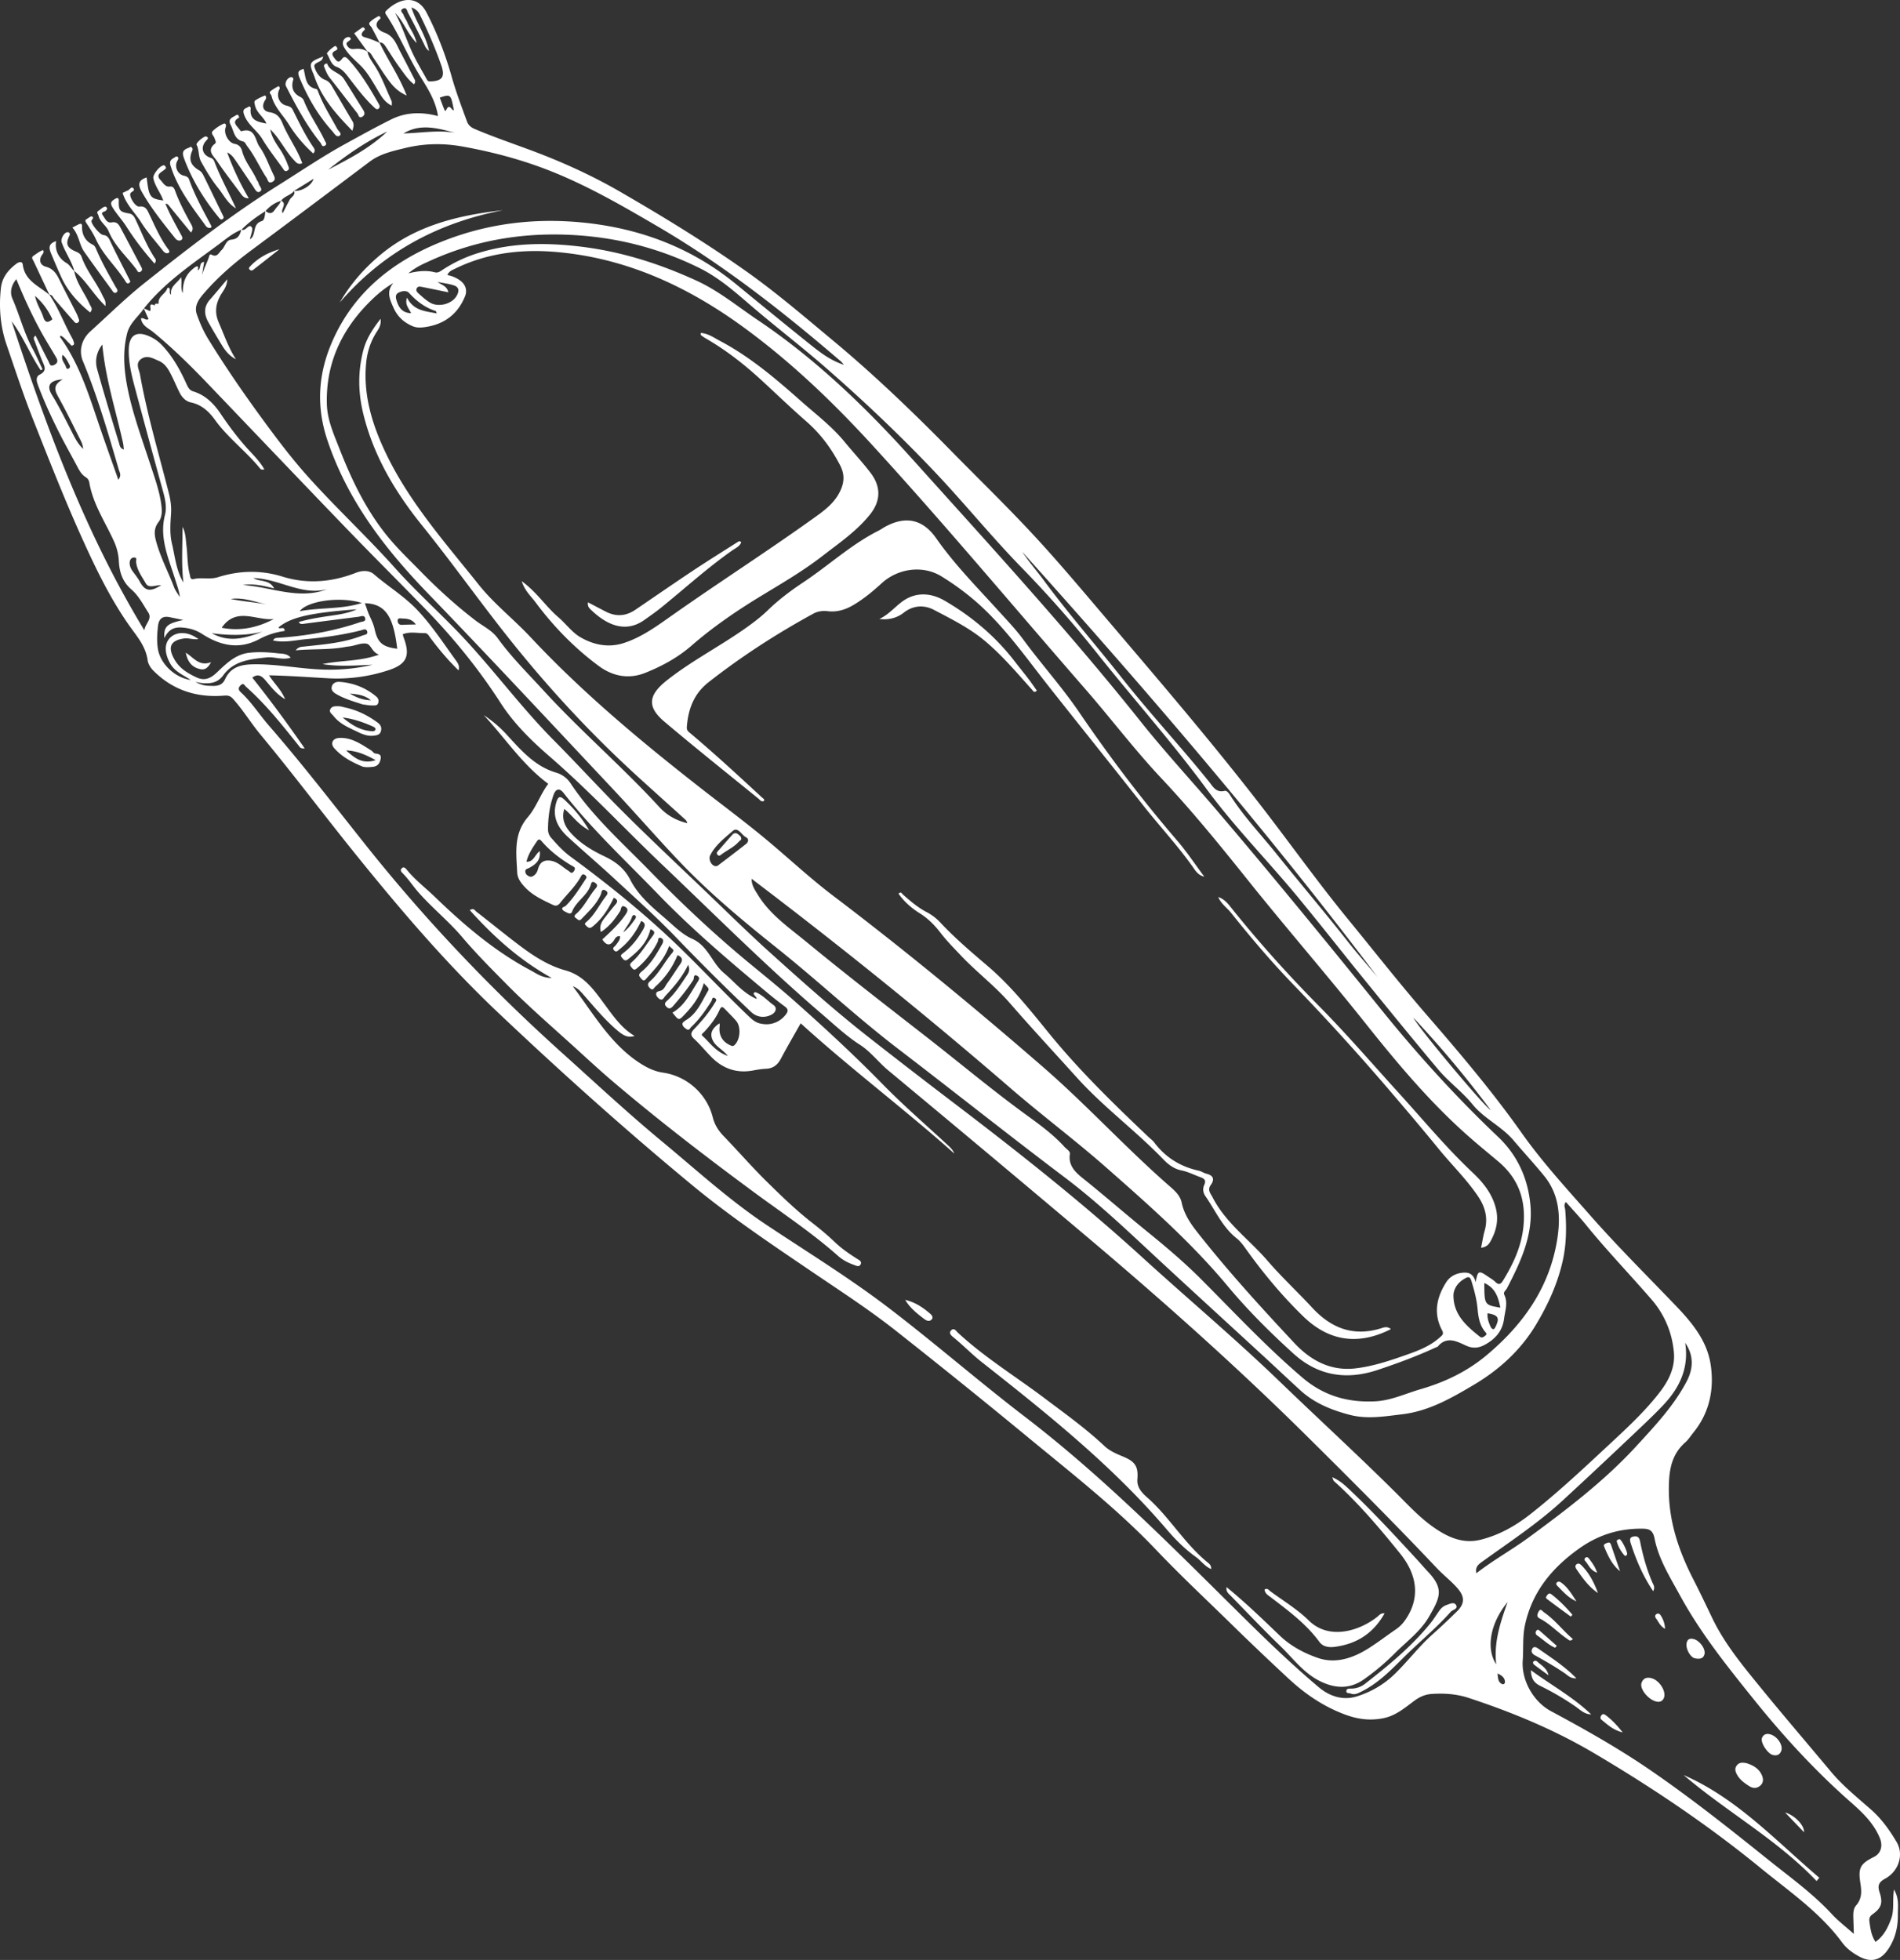
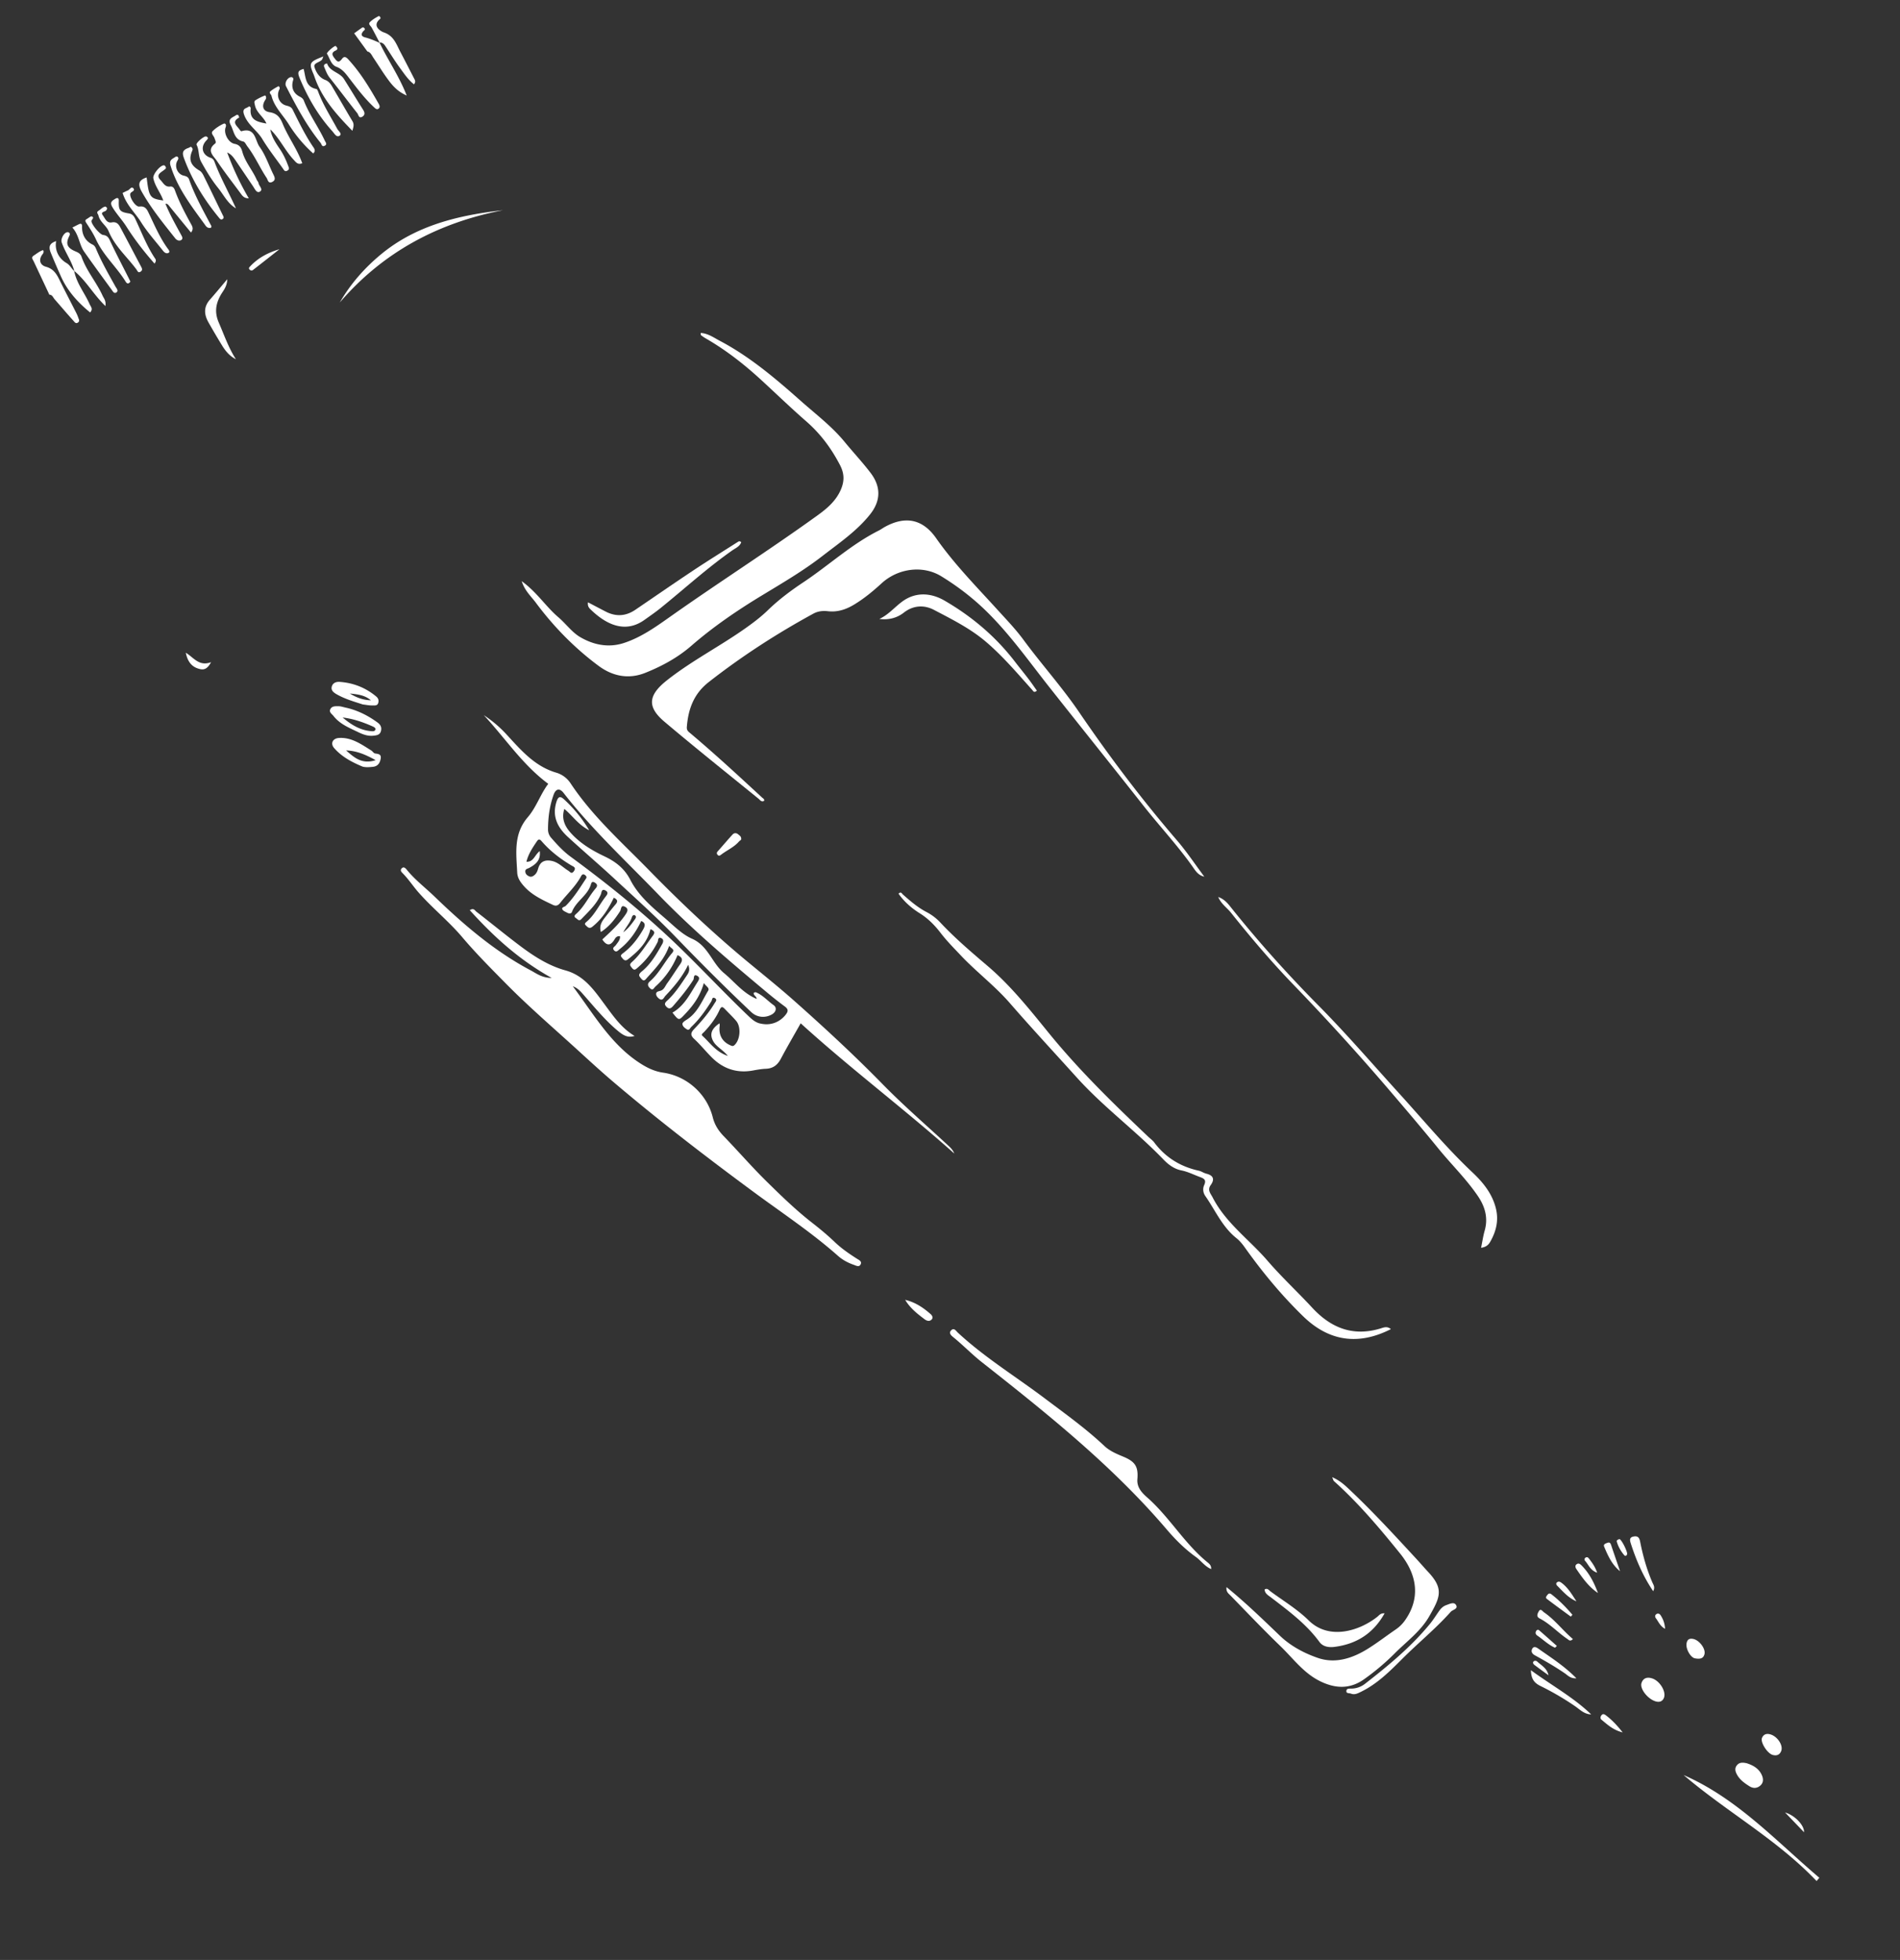
<svg xmlns="http://www.w3.org/2000/svg" width="285" height="294" fill="none">
  <rect width="100%" height="100%" fill="#333333" stroke="none" />
-   <path fill="#fff" d="M283.68 287.805c-.497 1.355-1.116 2.612-2.355 3.483-.641-.972-.779-2.034-.914-3.091-.053-.415.039-.738.457-1.037 1.326-.947 1.599-1.694 1.069-3.297-.337-1.019-.128-1.534.825-2.052 2.056-1.116 2.842-3.608 1.737-5.49-1.065-1.811-2.294-3.516-3.897-4.924-2.063-1.813-4.208-3.541-5.981-5.663-3.541-4.239-7.141-8.43-10.628-12.713-2.629-3.227-5.297-6.448-7.122-10.235-.948-1.966-1.877-3.938-2.874-5.882-2.161-4.214-3.67-8.623-3.673-13.451-.002-2.673.291-5.177 2.459-7.087.488-.429.846-1.007 1.259-1.521 2.4-2.978 3.097-6.46 2.562-10.111-.521-3.558-2.759-6.286-5.171-8.805-4.329-4.521-8.775-8.925-12.915-13.63-3.535-4.018-7.169-7.97-10.253-12.332-4.387-6.205-9.284-11.986-14.245-17.711-4.077-4.705-7.913-9.602-11.853-14.413-4.333-5.291-8.315-10.865-12.487-16.289-7.792-10.133-16.12-19.812-24.395-29.543-3.389-3.986-6.759-7.99-10.316-11.82-3.978-4.282-8.179-8.358-12.277-12.53-5.689-5.79-11.53-11.412-17.777-16.607-4.242-3.527-8.425-7.128-12.931-10.32-6.11-4.328-12.494-8.23-18.974-11.976-4.392-2.54-9.014-4.61-13.755-6.357-2.695-.993-5.408-1.93-8.052-3.055-.54-.23-.943-.537-1.167-1.154-.807-2.216-1.64-4.4-2.287-6.694-.926-3.286-2.178-6.546-3.774-9.622-1.391-2.68-4.006-2.195-5.928-.38-.244.23-.36.36-.14.692 1.914 2.887 3.204 6.12 5.01 9.074 1.158 1.894 2.43 3.777 2.778 6.151-2.45-.66-4.814-.601-7.041.512-2.356 1.177-4.664 2.452-6.971 3.722-3.36 1.85-6.53 4.006-9.775 6.041-7.111 4.46-13.722 9.584-20.267 14.795-2.826 2.25-5.409 4.806-8.094 7.232-1.294 1.17-1.77 2.879-1.108 4.474 2.189 5.28 3.776 10.756 5.372 16.229.125.429.465.88-.064 1.547-.86-2.439-1.678-4.728-2.475-7.025-1.72-4.956-3.138-10.041-6.266-14.385-.022-.03.034-.117.064-.209.61.246.913.815 1.375 1.197.138.114.203.389.47.262.335-.16.155-.43.1-.64-.064-.234-.194-.452-.313-.668-1.133-2.062-1.935-4.299-3.278-6.252a1.41 1.41 0 0 0-.021-.045h-.009l.01.014-.01-.015.031.05c-1.531-1.335-3.7-2.084-4.005-4.54-.072-.582-.605-.418-.968-.142-1.22.926-2.14 2.045-2.315 3.64-.32 2.904-.096 5.76.857 8.53 1.286 3.734 2.51 7.497 3.96 11.17 2.421 6.129 4.828 12.268 7.555 18.27 1.96 4.314 4.032 8.567 6.756 12.482 1.154 1.658 2.588 3.206 2.88 5.37.073.534.415 1.114.8 1.508 2.919 2.98 6.531 4.138 10.634 3.812.603-.048.947.009 1.366.474 1.526 1.69 2.698 3.646 4.146 5.39 4.848 5.838 9.397 11.911 14.16 17.817 6.713 8.323 13.627 16.445 21.398 23.805 9.425 8.926 19.078 17.586 29.088 25.868 5.826 4.822 12.072 9.001 18.296 13.223 4.123 2.796 8.305 5.509 12.216 8.588a1165.95 1165.95 0 0 1 20.29 16.366c6.484 5.345 13.108 10.529 18.923 16.649 3.574 3.762 7.374 7.308 11.082 10.938a445.777 445.777 0 0 0 8.768 8.355c2.464 2.284 5.168 4.131 8.366 5.337 1.986.749 3.867.987 5.903.56 1.813-.381 3.167-1.56 4.58-2.606.803-.593 1.631-.952 2.597-1.015 1.866-.122 3.709-.006 5.503.583 6.558 2.151 12.922 4.8 18.855 8.304 8.715 5.149 17.116 10.793 24.962 17.213 4.284 3.503 8.904 6.644 12.25 11.189.652.886 1.565 1.568 2.566 2.101 1.735.925 3.153.604 4.276-1.016 1.097-1.579 1.534-3.361 1.512-5.251-.013-1.171.232-2.4-.582-3.791-.253 1.653.063 3.058-.42 4.375Zm-60.077-121.281c-.893-.468-10.853-12.349-11.605-13.877a158.545 158.545 0 0 1 11.605 13.877Zm-16.993-19.988c-1.465-1.742-2.979-3.444-4.385-5.232-3.485-4.432-7.142-8.725-10.668-13.122-2.364-2.95-5.001-5.693-7.037-8.903-.205-.324-.5-.727-.838-.645-1.295.317-1.781-.699-2.358-1.415-4.255-5.282-8.885-10.256-13.08-15.576-3.843-4.873-7.941-9.54-11.632-14.534-1.075-1.454-2.268-2.82-3.275-4.338 18.508 20.623 36.576 41.615 53.273 63.765Zm-66.278-75.624c4.404 4.66 8.441 9.646 12.914 14.235a169.524 169.524 0 0 1 11.311 12.837c5.427 6.827 11.249 13.334 16.422 20.365 4.204 5.714 9.199 10.768 13.706 16.228 3.408 4.127 6.702 8.347 10.078 12.5 3.629 4.467 7.259 8.934 10.961 13.34 1.578 1.879 3.605 3.335 5.165 5.256 1.731 2.133 4.345 3.266 6.139 5.384 1.512 1.786 3.107 3.509 4.589 5.323 2.284 2.797 2.501 6.112 1.978 9.456-1.133 7.253-5.092 12.838-10.628 17.469-2.935 2.454-6.269 4.032-9.912 5.089-2.239.649-4.352 1.682-6.752 1.807-4.107.215-7.727-.821-10.905-3.525-5.428-4.619-10.272-9.828-15.297-14.856-2.552-2.554-5.315-4.882-8.118-7.156-3.118-2.529-6.139-5.174-9.271-7.689-1.145-.919-2.517-1.956-2.229-3.863.066-.438-.49-.721-.788-1.05-1.632-1.803-3.575-3.242-5.53-4.659-5.258-3.811-10.228-7.991-15.348-11.978-6-4.672-12.018-9.327-17.886-14.161-2.581-2.126-5.423-4.055-7.228-7.004-.44-.718-.966-1.421-.963-2.44 13.337 10.114 26.256 20.53 38.816 31.392 4.726 4.088 9.739 7.83 14.43 11.963 6.348 5.594 12.69 11.174 18.135 17.711 3.026 3.632 6.396 6.988 9.905 10.168 3.668 3.324 7.921 4.008 12.612 2.445 2.958-.985 5.874-2.056 8.702-3.366.111-.052.261-.069.333-.154 1.362-1.614 2.876-.752 4.243-.128 1.045.478 1.943.344 2.815-.135 1.534-.842 2.641-2.025 2.878-3.895.153-1.207.613-2.379.037-3.597-.193-.407.235-.663.399-.978 2.034-3.921 3.931-7.927 3.516-12.481-.359-3.947-1.903-7.437-4.858-10.241-6.219-5.9-11.977-12.229-17.364-18.895-8.133-10.063-16.315-20.085-24.706-29.936-3.84-4.508-7.871-8.863-11.559-13.492-10.819-13.576-22.554-26.353-34.144-39.25-6.993-7.782-14.513-15.056-23.273-20.946-3.023-2.033-5.843-4.374-9.178-5.904-5.557-2.547-11.31-4.38-17.426-5.112-5.202-.621-10.306-.59-15.344.974a20.948 20.948 0 0 0-5.238 2.455c-.383.25-.746.562-1.239.432-1.215-.321-2.424-.22-3.974.15 1.174-.974 2.246-1.424 3.28-1.893 7.372-3.346 15.107-4.435 23.147-3.728 6.064.535 11.81 2.14 17.255 4.838 2.744 1.36 5.052 3.34 7.346 5.322 3.763 3.252 7.727 6.266 11.472 9.53 5.763 5.023 11.312 10.276 16.574 15.843Zm-35.229 47.302c-8.988-7.027-17.742-14.323-25.552-22.67-2.5-2.67-5.44-4.96-7.694-7.785-5.003-6.268-10.382-12.32-13.908-19.63-2.088-4.33-3.518-8.88-3.014-13.784.163-1.58.654-3.125 1.535-4.503.35-.548.739-1.098.62-2.021-1.181 1.513-2.133 2.979-2.586 4.701-.839 3.197-.796 6.363.004 9.613 1.556 6.32 4.802 11.715 8.811 16.69 4.399 5.46 8.459 11.174 12.81 16.667 5.91 7.462 12.347 14.431 19.374 20.853 2.415 2.207 4.855 4.386 7.279 6.583.144.131.253.302.314.547-1.631-.385-3.06-1.176-4.177-2.394-5.562-6.067-11.832-11.434-17.384-17.5-2.344-2.561-4.832-5.016-6.877-7.846-.87-1.202-2.215-1.803-3.349-2.675-2.967-2.28-5.73-4.8-8.338-7.476-1.433-1.47-2.918-2.886-4.268-4.448-3.56-4.122-5.869-8.925-7.825-13.93-.836-2.136-1.79-4.248-1.85-6.605-.155-5.975 2.116-10.956 6.254-15.158 1.098-1.114 2.277-2.142 3.726-2.994-1.098 1.282-.546 2.44.007 3.687.59 1.332 1.51 2.185 2.816 2.767.621.276 1.22.253 1.809.177 2.92-.377 5.019-1.91 6.122-4.656.372-.926.04-1.797-.788-2.383a4.746 4.746 0 0 0-1.872-.782c.236-.584.763-.76 1.204-.975 4.626-2.263 9.593-2.901 14.626-2.525 10.658.798 20.013 5.078 28.548 11.294 7.086 5.162 13.383 11.186 19.301 17.646 10.945 11.947 21.318 24.39 31.959 36.599 3.873 4.443 7.438 9.168 11.468 13.45 4.587 4.875 8.793 10.047 12.957 15.254 5.767 7.212 11.83 14.176 17.579 21.4 4.72 5.93 9.578 11.751 15.264 16.809 1.533 1.364 3.122 2.663 4.695 3.98 3.045 2.548 4.202 5.748 3.818 9.719-.296 3.054-1.519 5.647-3.064 8.174-.284.464-.592.761-1.131.227-.344-.341-.789-.583-1.193-.863-1.316-.911-1.471-.853-1.779.886-.366-1.438-1.257-1.553-2.271-1.381-.895.152-1.664.627-2.134 1.359-1.457 2.27-1.976 4.695-.653 7.206.314.596.071.739-.287 1.064-1.567 1.428-3.51 2.107-5.45 2.786-2.363.827-4.746 1.601-7.247 1.892-3.775.439-6.761-1.234-9.195-3.838-5.021-5.373-9.978-10.81-14.526-16.599-1.044-1.328-1.985-2.719-2.343-4.439-.239-1.148-1.173-1.896-1.992-2.615-6.497-5.698-12.334-12.102-18.855-17.762-10.213-8.864-20.648-17.467-31.429-25.64-3.38-2.563-6.476-5.454-9.72-8.173-3.295-2.763-6.758-5.329-10.149-7.98Zm6.792 8.39c-1.405 1.11-2.834 2.188-4.262 3.268-.086.064-.237.042-.325.055-.633-.099-1.068-1.046-.781-1.617.774-1.547 2.149-2.585 3.39-3.668.767-.668 1.309.606 1.977.948.482.246.367.724.001 1.014ZM65.659 42.295c.824.17 1.675.257 2.463.53.89.307.687 1.047.33 1.625-.735 1.185-2.703 1.667-3.924.954-.629-.366-1.18-.875-1.729-1.362-.195-.174-.442-.429-.305-.75.173-.407.54-.305.855-.242 1.264.25 2.524.514 3.906.798-.238-1.022-1.075-1.1-1.596-1.553Zm-.295 4.36c.048.016.062.14.152.36-1.755-.343-3.491-.417-4.459-2.363-.384 1.06.293 1.602.604 2.323-1.236-.027-1.796-.755-2.122-1.73-.154-.46-.328-1.033.213-1.327.506-.274 1.23-.4 1.625.038 1.12 1.237 2.39 2.191 3.987 2.7Zm157.282 145.8c1.683.757 2.089 2.15 2.41 3.696-2.396-.405-2.396-.405-2.41-3.696Zm1.705 6.529c-.095.199-.208.422-.401.389-.152-.026-.32-.243-.39-.413-.248-.599-.497-1.205-.425-1.966 1.594.257 1.837.686 1.216 1.99Zm-1.518 1.334c-.233.183-.517.459-.852.191-2.015-1.609-3.945-3.279-3.966-6.169-.001-.163.024-.327.031-.407.259-1.123.966-1.785 1.865-2.25.495-.256.669.022.818.521.397 1.328.765 2.652.897 4.04.117 1.222.275 2.447 1.083 3.463.139.177.414.384.124.611ZM68.084 16.546c-.378.023-.648-1.11-1.143-.08-.188.393-.294-.047-.339-.154-.22-.525-.408-1.063-.635-1.67 1.648-.536 1.648-.536 2.117 1.904ZM64.52 12.21c-.408.011-.475-.267-.595-.478-.685-1.214-1.396-2.418-1.996-3.675-.958-2.005-1.585-4.154-2.68-6.121 1.284 1.241 1.781 3.013 3.248 4.528-.308-1.372-1.033-2.171-1.41-3.125-.15-.378-.428-.71-.553-1.093-.095-.294-.654-.637-.119-.93.593-.324.653.36.806.641.84 1.548 1.635 3.12 2.408 4.704.144.296.235.605.73.995-.509-2.454-1.946-4.288-2.639-6.536.67.242 1.013.596 1.265 1.11 1.211 2.469 2.308 4.986 3.21 7.58.606 1.741.12 2.352-1.675 2.4Zm3.711 7.691c-2.576-.408-5.129.047-7.703.117 2.535-1.55 5.12-.768 7.703-.117Zm-10.159-.166c-2.58 2.478-5.717 4.095-8.844 5.722 2.759-2.206 5.65-4.202 8.844-5.723ZM47.04 26.823c-.281.997-1.833 1.928-2.917 1.804l2.917-1.804Zm-2.936 1.818c.248.656-.405.88-.639 1.308-.365.668-.706 1.35-1.061 2.034-.396-.594.736-1.372-.226-1.877.48-.7 1.424-.794 1.926-1.465Zm-1.974 1.49c-.167.544-.619.896-.918 1.35-.406.62-.868.598-1.376.171.626-.716 1.375-1.247 2.294-1.52Zm-4.638 5.736c.108-.609.518-1.429.269-1.78-.45-.63-.882.67-1.524.353 1.056-1.088 2.284-1.955 3.56-2.758-.06.566-.078 1.348-.547 1.489-1.483.444-.743 2.111-1.75 2.71.026.038-.013.008-.008-.014Zm-4.647.762c1.059-.787 2.084-1.669 3.345-2.16-.205.792-.49 1.401-1.524 1.486-.786.064-.904 1.06-1.426 1.553-.44.415-.652 1.16-1.525.69-.293-.158-.332.244-.41.46-.313.876-.753 1.708-1.003 2.629l.32-2.009c-.855.121-.382.936-.94 1.284-.08-.04.355-1.097-.618-.334-1.343 1.052-1.644 2.245-1.652 3.752-.368-.721-.1-1.485-.243-2.387-.657.943-1.693 1.363-1.496 2.63-.45-.365.038-.794-.368-1.07-.036.014-.2.033-.217.093-.241.853-1.373 1.175-1.304 2.23.016.241-.598-.155-.562.345-1.176-.547-.399.597-.743.838l-.883-.4c3.131-3.928 7.28-6.681 11.25-9.63ZM17.856 66.46c-1.126-3.674-2.239-7.353-3.276-11.053-.369-1.314-.107-2.597.768-3.724.466 5.085 2.013 9.86 3.101 14.73.067.299.08.61.13 1.015-.604-.17-.63-.663-.723-.968ZM9.384 53.23c.543.418.757.992 1.05 1.509.104.183.08.415-.115.537-.25.155-.379-.054-.432-.243-.165-.581-.787-1.043-.503-1.803Zm.024 3.68c-1.575.9-1.169 1.723-.611 2.722 1.178 2.111 2.226 4.295 3.314 6.456.192.38.322.792.364 1.239-.897-.816-1.36-1.892-1.883-2.91-.901-1.753-1.777-3.515-2.811-5.198-.823-1.339-.37-2.172 1.627-2.31Zm-1.551-9.015c-.637.528-1.078.585-1.365-.338-.302-.97-.945-1.812-1.24-3.173 1.283 1.124 2.02 2.262 2.605 3.51ZM21.66 94.559C12.812 80.009 6.984 64.231 1.746 48.195c1.734 2.299 2.768 4.984 4.357 7.341l.28-.132c-.491-1.025-.94-2.072-1.484-3.07-1.301-2.389-1.946-5.038-3.03-7.515-.423-.97-.194-2.019.58-2.943 1.315 3.189 2.736 6.282 4.472 9.22.504.85 1.02 1.693 1.514 2.549.261.452.24.82-.307 1.095-.645.324-.695-.235-.857-.546-.662-1.267-1.289-2.553-1.94-3.855-.396.274-.255.531-.155.79.399 1.032.767 2.078 1.201 3.096.332.776.675 1.415-.414 1.968-.73.37-.422 1.173-.19 1.784.92 2.425 2.016 4.776 3.185 7.09.817 1.616 1.717 3.19 2.563 4.792.348.66.685 1.323 1.347 1.728.31.19.473.47.528.798.543 3.233 2.394 5.922 3.707 8.832.437.97.669 1.92.722 2.952.087 1.653.542 3.1 1.883 4.255 1.092.942 1.767 2.271 2.546 3.48.622.965-.518 1.7-.594 2.655Zm-.678-7.297c-.292-.538-.68-1.028-1.048-1.521-.334-.447-.54-.946-.47-1.487.04-.305.254-.635.656-.624.49.013.27.375.294.636.11 1.233.862 2.198 1.44 3.22.456.809 1.306.3 2.325.29-1.662 1.073-2.447.866-3.197-.514Zm12.781 14.619c-.532 1.172-1.584 1.017-2.541.985-.649-.022-1.29-.243-1.907-.567.392.062.781.157 1.175.181 1.185.073 2.208-.094 3.01-1.2 1.588-2.186 4.06-2.4 6.493-2.668 1.181-.13 2.339.447 3.61.041-.546-.653-1.308-.582-1.934-.654-1.42-.161-2.854-.244-4.287-.082-2.118.237-3.511 1.697-4.93 3.029-.898.842-1.807 1.202-2.94.68-1.35-.623-2.574-1.348-3.358-2.731-1.038-1.832-.583-2.844 1.487-3.126.675-.092 1.29.206 2.121.096-1.525-1.145-3.233-1.183-4.236-.208-.923.898-.839 2.354-.01 3.847.69 1.24 1.911 1.72 3.101 2.491-2.392-.326-4.579-2.423-4.935-4.677-.18-1.141-.116-2.293.023-3.443.133-1.096.706-1.517 1.777-1.291.598.125 1.196.246 2.018.415-2.481.542-2.938.953-2.852 2.724.625-1.292 1.446-1.692 2.698-1.587 1.108.092 2.034.359 2.967.959 2.703 1.737 5.521 2.404 8.581.775a11.107 11.107 0 0 1 3.81-1.223c-.046-.83-.738-.15-.939-.526 1.824-1.517 4.716-2.203 11.754-2.719-1.373.63-2.861.807-4.335 1.023-1.464.216-2.919.455-4.38.88.228.35.444.31.702.276 2.748-.363 5.499-.71 8.249-1.06.38-.047.907-.334 1.028.248.102.493-.485.465-.79.569-4.01 1.368-8.15 2.07-12.37 2.343-.258.017-.478.04-.67.39 1.688.374 3.308-.035 4.913-.188 2.772-.263 5.534-.639 8.245-1.32.302-.076.806-.356.962.134.167.527-.407.514-.716.636-2.817 1.116-5.808 1.33-8.775 1.656-.39.043-.785.016-1.231.561 2.623-.235 5.057-.05 7.461-.506.28-.053.568-.074.85-.124.765-.14 1.564-.493 2.285-.374.737.121.794 1.26 1.9 1.653-2.947 1.058-5.777.826-8.474 1.419 2.508.403 5.008.198 7.515.097-2.326.547-4.68.781-7.064.732-3.69-.075-7.323-.893-11.034-.795-1.8.05-3.241.498-4.027 2.229Zm4.24-15.165c3.86.071 7.184 2.675 11.082 1.67-4.335 1.641-8.442-.365-12.653-.623 1.52-.258 2.982.078 4.697.505-.745-1.39-2.085-.936-3.126-1.552Zm16.276 3.734c-2.992.964-6.15.65-9.328 1.231 1.198-1.586 6.214-2.24 9.328-1.23Zm-14.119.243c-1.84-.358-3.719-.463-5.556-.845 1.937-.285 3.716.485 5.556.845Zm.923 2.163c-2.457 1.285-5.025 1.86-7.832 1.311 2.22-3.216 5.22-1.014 7.832-1.311Zm-1.706 1.892c-2.45.928-4.905 1.744-7.616.237 2.664.349 5.153.382 7.616-.237Zm15.354-4.262c3.346.073 4.316 2.43 4.855 6.828-2.228-.279-2.941-.899-3.394-2.954-.15-.685-.445-1.309-.738-1.941-.284-.613-.479-1.267-.723-1.933Zm163.815 151.227a105.216 105.216 0 0 1-3.693 3.471c-2.066 1.843-3.723 4.07-5.71 5.985-1.605 1.545-3.517 2.635-5.596 3.291-2.1.662-4.114-.002-5.761-1.393-3.872-3.271-7.528-6.77-11.138-10.337-10.605-10.48-21.052-21.126-32.943-30.236-6.863-5.257-13.395-10.946-20.267-16.204-5.891-4.509-12.202-8.393-18.373-12.491-5.635-3.741-10.627-8.324-15.828-12.632-5.144-4.261-10.02-8.817-14.984-13.281-10.663-9.591-20.492-19.937-29.427-31.167-4.773-5.998-9.448-12.083-14.485-17.873-1.432-1.646-2.605-3.513-4.219-5.007-.373-.346-.426-.633-.05-1.022.456-.471.603 0 .85.22 2.971 2.634 5.422 5.731 7.886 8.818.144.181.219.457.898.412-2.581-3.722-5.151-7.217-7.862-10.617.833-.637 1.383-.285 1.967.392.835.966 1.59 2.039 2.959 2.845-.616-1.474-1.634-2.349-2.418-3.586 3.05.065 5.928.278 8.813.44a24.614 24.614 0 0 0 9.223-1.244c2.68-.898 3.16-2.207 2.157-4.867-.056-.15-.087-.312-.135-.485 1.1-.45 2.209-.148 3.297-.174.434-.01.61.39.825.679 1.272 1.71 2.636 3.339 4.248 4.91.215-.717-.156-1.164-.467-1.593-1.856-2.56-3.574-5.215-5.777-7.523-1.947-2.039-4.348-3.49-6.458-5.312-.685-.593-1.718-.593-2.699-.209-3.591 1.406-7.292 1.723-10.994.574-3.27-1.014-6.49-.921-9.688.083-1.233.387-2.45-.01-3.655.282-.54.131-.51-.441-.589-.735-.369-1.39-.302-2.837-.48-4.253-.12-.956-.11-1.934-.592-2.846.004 2.786-.197 5.568.13 8.36-1.087-1.807-1.255-3.887-1.725-5.87-.353-1.49-.223-3.004-.126-4.52.064-1.011-.078-2.022-.334-3.028C23.82 68.056 22.074 62.198 21 56.18c-.132-.742-.73-1.636.121-2.291.905-.696 1.802-.136 2.668.23 1.079.454 1.553 1.43 2.03 2.39.404.81.74 1.654 1.157 2.454.354.676.913 1.247 1.651 1.401 1.618.34 2.719 1.373 3.613 2.613 1.96 2.72 4.684 4.72 6.778 7.308.148.184.355.175.635.123-.724-1.296-1.794-2.28-2.734-3.34-1.4-1.58-2.645-3.252-3.817-4.998-1.025-1.528-2.288-2.803-4.125-3.362-.614-.188-.826-.723-1.073-1.264-.941-2.06-2.041-4.022-3.623-5.683a5.82 5.82 0 0 0-1.781-1.266c-1.976-.93-3.136-.262-3.185 1.888-.045 1.909.383 3.753.87 5.576a2195.929 2195.929 0 0 0 4.31 15.89c.31 1.128.53 2.312.25 3.403-.89 3.483.572 6.54 1.54 9.694.26.847.595 1.67.688 2.624-.291-.49-.661-.95-.86-1.475-.827-2.193-1.933-4.274-2.594-6.533-.329-1.123-.569-2.173.263-3.257.526-.686.54-1.597.426-2.494-.277-2.184-1.036-4.225-1.712-6.299-1.211-3.709-2.576-7.384-3.346-11.211-.547-2.718-.788-5.488-.085-8.275.403-1.596 1.67-2.5 2.51-3.741l.71 1.58c-.457.277-.725-.291-1.14-.096.159 1.12 1.16 1.485 1.884 2.082 2.797 2.31 5.389 4.834 7.894 7.45 6.947 7.254 13.87 14.529 20.84 21.761 3.995 4.146 8.077 8.21 12.089 12.34 4.194 4.32 7.973 8.966 11.239 14.042 1.993 3.099 4.646 5.687 7.413 8.085 5.89 5.101 11.183 10.809 16.819 16.167 7.967 7.575 15.729 15.373 24.089 22.525 1.805 1.546 3.542 3.191 5.568 4.493 1.622 1.041 2.79 2.631 4.279 3.867a4923.093 4923.093 0 0 1 29.39 24.607c11.525 9.716 22.783 19.73 33.494 30.344 6.551 6.491 13.073 13.012 19.407 19.717.988 1.045 2.146 1.923 3.095 3.018 1.07 1.235 1.083 2.285-.099 3.446ZM59.646 93.092c-.002-.43.448-.327.639-.317.7.036 1.457.018 2.095.895-.843.023-1.44.023-2.036.059-.475.029-.698-.225-.699-.637Zm155.398 136.01c-2.134-1.492-3.897-3.428-5.735-5.253-5.697-5.658-11.617-11.082-17.396-16.654-6.67-6.432-13.768-12.393-20.613-18.631-9.275-8.452-19.121-16.2-29.108-23.786a1076.137 1076.137 0 0 1-11.79-9.111c-5.133-4.012-9.968-8.345-14.798-12.692-3.335-3.001-6.528-6.161-9.77-9.264-4.076-3.901-8.191-7.763-12.19-11.741-3.59-3.573-7.002-7.322-10.57-10.918-5.25-5.293-9.602-11.376-14.81-16.702-2.986-3.054-6.148-5.948-8.992-9.128-4.255-4.759-8.944-9.097-13.193-13.856-2.336-2.617-4.445-5.408-6.516-8.23-2.928-3.989-5.736-8.06-8.328-12.278-.717-1.165-1.26-2.411-1.707-3.69-.436-1.245.249-2.228 1.01-3.115 2.128-2.477 4.58-4.594 7.202-6.54 5.923-4.394 11.817-8.828 17.711-13.262 1.568-1.18 3.425-1.583 5.259-2.033 2.863-.702 5.705-.771 8.662-.24 4.603.826 9.075 2.02 13.402 3.753 5.553 2.223 10.706 5.211 15.861 8.225 9.889 5.782 18.834 12.813 27.491 20.248.121.104.215.24.469.526-2.256-.747-3.88-2.11-5.517-3.42-3.586-2.872-7.134-5.792-10.689-8.7-6.389-5.227-13.738-8.125-21.9-9.11-7.723-.932-15.229-.095-22.435 2.83-7.191 2.918-12.96 7.52-16.169 14.784-2.14 4.846-2.515 9.753-.768 14.947 3.04 9.04 8.617 16.265 15.127 23.007 9.336 9.67 18.498 19.507 27.704 29.303 3.402 3.621 6.654 7.385 10.084 10.979 4.493 4.709 9.498 8.858 14.578 12.915 6.127 4.895 11.85 10.275 18.081 15.042 8.369 6.403 16.614 12.967 25.027 19.316 5.053 3.814 9.625 8.207 14.266 12.509 5.24 4.856 10.516 9.673 15.772 14.511 1.783 1.641 3.54 3.312 5.333 4.942 2.117 1.925 4.717 2.958 7.418 3.657 2.59.671 5.23.211 7.845-.099 3.966-.471 7.356-2.424 10.669-4.384 3.774-2.233 7.015-5.142 9.331-8.976 1.84-3.048 3.305-6.261 4.07-9.72.546-2.472.569-5.035.359-7.578-.029-.35-.28-.713.099-1.188 1.037 1.177 2.096 2.301 3.067 3.497 3.121 3.841 6.558 7.403 9.791 11.143 1.948 2.253 3.091 4.98 3.348 7.962.192 2.231-.777 4.184-2.104 5.911-2.038 2.652-4.46 4.952-6.904 7.225-4.072 3.786-8.106 7.613-12.48 11.061-2.266 1.785-4.718 3.176-7.521 3.87-2.661.661-4.939-.401-7.033-1.864Zm7.254 5.179c4.107-2.963 8.353-5.75 12.091-9.191 3.876-3.569 7.712-7.182 11.535-10.807 1.223-1.159 2.444-2.322 3.602-3.555 2.473-2.634 3.834-5.598 3.25-9.299 1.312 1.893 1.237 3.865.212 5.808-1.938 3.676-4.764 6.663-7.55 9.7-4.794 5.224-10.407 9.479-16.07 13.646-2.53 1.862-5.323 3.399-7.91 5.405-.198-.944.303-1.319.84-1.707Zm3.032 18.341c-.61-.274-.631-.859-.695-1.593.675.304 1.085.649 1.108 1.277.009.228-.21.408-.413.316Zm-.899-2.967c-1.583-2.419-.869-6.217 1.705-9.339-1.029 2.948-2.088 5.898-1.705 9.339Zm54.619 32.774c.197 1.271.272 2.349-.642 3.402-.45.517-.429 1.311-.403 2.021.021.606.037 1.212.069 2.241-1.286-1.148-2.373-1.969-3.281-2.954-2.886-3.127-6.338-5.591-9.625-8.231-5.736-4.608-11.511-9.184-17.578-13.353-4.778-3.283-9.835-6.134-14.944-8.874-2.631-1.411-4.457-4.627-4.236-7.627.129-1.756-.044-3.524.332-5.275 1.072-4.99 4.035-8.572 8.109-11.48 2.833-2.022 5.884-2.998 9.328-2.992 1.099.002 1.735.113 2.003 1.472.612 3.106 2.32 5.797 3.816 8.54 3.092 5.672 7.116 10.684 11.153 15.7 4.399 5.467 9.126 10.61 14.382 15.243 1.818 1.603 3.516 3.186 4.448 5.468.477 1.167.16 2.287-.889 2.816-2.006 1.012-2.399 1.588-2.042 3.883Z" />
  <path fill="#fff" d="M32.535 24.136c1.123 1.672 2.37 3.26 3.563 4.885.26.356.503.725 1.22.73a42.4 42.4 0 0 1-3.238-6.88c.634.282.974.785 1.313 1.282.858 1.26 1.706 2.526 2.56 3.787.262.386.544 1.073 1.01.815.589-.325-.117-.841-.184-1.286-.029-.19-.207-.353-.29-.54-.627-1.431-1.72-2.628-2.137-4.158-.177-.65-.43-1.052-1.177-1.196-.944-.182-1.667-1.613-1.33-2.476.153-.394-.056-.657-.308-.54-.59.276-1.17.643-1.627 1.1-.35.348.167.715.274 1.078.081.275.308.624.072.807-1.328 1.03-.224 1.845.279 2.592ZM8.186 44.886c.947 1.078 1.871 2.176 2.835 3.238.146.16.344.514.698.238.273-.212.109-.447.036-.664a5.7 5.7 0 0 0-.327-.779c-.833-1.645-1.693-3.278-2.506-4.933-.446-.908-.917-1.668-2.021-1.97-.973-.268-1.132-1.13-.485-1.928.21-.26.118-.61-.028-.554-.483.187-.907.527-1.347.82-.42.28-.12.567.012.846.782 1.668 1.565 3.334 2.348 5 .453.007.556.425.785.686ZM55.128 7.754l.003.004-.03-.048c.502.127.658.59.906.955.716 1.056 1.382 2.149 2.132 3.18.696.957 1.459 1.874 2.866 2.484-1.153-2.943-2.821-5.313-4.057-7.898-.629-.285-1.258-.553-1.928-.752-.306-.091-1.137-.198-.577-.941.138-.184.463-.3.163-.561-.193-.17-.376.032-.537.143-.297.206-.588.422-.944.68l1.978 2.72c.001.01.005.017.006.026.007.005.015.007.022.012l-.003-.004Z" />
-   <path fill="#fff" d="M53.977 9.732c1.182 1.127 1.971 2.617 2.817 4.033.466.78.943 1.592 1.967 2.09-.007-.322.048-.539-.024-.696-.773-1.673-1.385-3.417-2.347-5.006-.469-.774-1.091-1.482-1.28-2.408-.622-.431-1.311-.485-2.042-.396-.435.053-.774-.115-1.012-.53-.27-.473.176-.534.365-.745.099-.11.3-.18.146-.37-.062-.077-.18-.162-.268-.156-.755.052-1.102.836-.72 1.499.616 1.069 1.515 1.843 2.398 2.685ZM11.124 40.633l.005.021c.011.01.019.022.03.03l-.035-.05Z" />
  <path fill="#fff" d="M9.156 41.497c.962 2.14 2.527 3.886 4.362 5.37.49-.527.1-.85-.082-1.26-.74-1.665-1.951-3.111-2.307-4.953-.411-.36-.626-.888-1.139-1.187-1.23-.715-1.812-2.017-1.566-3.3-.864.299-1.227.712-.811 1.731a112.034 112.034 0 0 0 1.543 3.599ZM50.459 10.016c.928.35 1.414 1.051 1.962 1.765 1.147 1.492 2.282 2.997 3.664 4.289.213.199.437.453.73.203.202-.174.141-.43.005-.671-1.293-2.288-2.638-4.543-4.407-6.506-.266-.295-.677-.852-1.095-.29-.407.547-.657.563-1.04.057-.353-.465-.758-.922.103-1.296.15-.065.274-.207.192-.395-.047-.107-.147-.19-.215-.275-.244-.038-1.417.999-1.31 1.168.43.684.599 1.645 1.41 1.951ZM47.237 11.702c1.125 3.151 3.308 5.548 5.616 7.918.153-.52.312-.949.01-1.45-1.039-1.725-2.03-3.478-3.053-5.21-.246-.417-.506-.778-1.04-.976-.854-.318-1.363-1.142-1.6-1.928-.186-.613.779-.682 1.126-1.104.065-.08.086-.195.208-.485-2.111.816-2.195.987-1.476 2.66.08.187.14.382.21.575ZM36.498 21.232c.247.052.418.48.617.74 1.131 1.474 1.864 3.19 2.887 4.727.164.247.218.894.823.596.563-.278.404-.675.184-1.118-.687-1.39-1.178-2.917-2.073-4.153-.674-.93-.617-3-2.734-2.333-.055.018-.187-.147-.256-.245-.42-.594-1.29-1.168-.063-1.815-.059-.153-.072-.3-.152-.361-.067-.052-.241-.049-.315.004-.504.36-1.33.504-.806 1.489.497.932.507 2.18 1.889 2.47ZM16.286 34.67c.93 2.278 2.777 3.85 4.184 5.755.158.214.247.59.639.31.32-.229.192-.482.046-.756-1.042-1.961-2.066-3.932-3.116-5.889-.259-.482-.577-.86-1.27-.73-.77.147-1-.597-1.344-1.057-.408-.546.31-.507.495-.737.226-.28.164-.424-.102-.58-.435.062-.693.417-1.037.629-.395.243-.073.454-.014.709.225.981 1.176 1.504 1.52 2.346ZM39.34 20.849c.932 1.54 2.057 2.964 3.1 4.436.16.227.28.526.666.311.366-.204.22-.452.119-.728-.328-.886-.72-1.735-1.255-2.52-.618-.908-1.23-1.825-1.424-2.94 1.401 1.349 2.2 3.16 3.52 4.576.341.366.611.773 1.271.502-.747-2.11-2.105-3.899-2.938-5.934-.387-.944-.848-1.552-1.963-1.721-1.036-.157-1.238-.984-.603-1.903.196-.284.002-.634-.085-.603a7.483 7.483 0 0 0-1.401.698c-.293.18-.168.452-.108.756.228 1.151 1.307 1.742 1.728 2.753-1.285-.24-2.568-.474-2.362-2.27.019-.16-.17-.372-.298-.267-.353.293-1.04.214-.702 1.183.544 1.56 1.942 2.357 2.735 3.67ZM11.124 40.633l.035.051-.01-.028-.025-.023ZM15.814 45.907c.112-.818-.238-1.142-.418-1.538-.915-2.025-2.426-3.728-3.159-5.846-.154-.446-.486-.635-.871-.793-1.31-.54-1.564-1.156-.96-2.354.136-.27.064-.514-.22-.544-.533-.058-1.117.985-.936 1.514.508 1.492 1.487 2.776 1.899 4.31 1.772 1.446 2.873 3.532 4.665 5.252ZM26.291 35.76c.235.294.599.416.866.263.375-.214.13-.578-.021-.856-.819-1.51-1.67-3.004-2.317-4.6.294-.038.429.164.588.36 1.07 1.316 2.15 2.626 3.24 3.954.323-.388.31-.727.083-1.138-.928-1.684-1.84-3.38-2.492-5.197-.123-.343-.329-.612-.706-.563-.776.103-1.055-.564-1.443-.96-.806-.822.08-1.154.584-1.572.118-.098.294-.19.19-.389-.052-.102-.14-.243-.23-.259-.561-.099-1.747 1.374-1.633 1.932.25 1.23 1.1 2.181 1.492 3.34-1.999-.288-2.147-.494-2.493-3.457-1.208.392-1.373 1.016-.728 2.157 1.423 2.518 3.236 4.737 5.02 6.984ZM57.95 7.135c.678 1.032 1.326 2.088 2.058 3.08.63.855 1.222 1.766 2.092 2.434.256-.33.184-.554.064-.785-.698-1.346-1.38-2.701-2.09-4.04-.615-1.157-.982-2.457-2.506-2.966-.385-.129-1.876-.941-.545-2.032.152-.124-.085-.479-.226-.406-.47.243-.946.528-1.31.903-.298.305.124.562.272.833.402.736.783 1.484 1.172 2.227.55-.037.769.372 1.018.752Z" />
  <path fill="#fff" d="M56.931 6.383h-.007l.002.003.022.045.01.004-.027-.052ZM32.801 32.6c.152.185.317.444.594.256.274-.185.099-.419-.01-.644-.954-1.958-1.891-3.924-2.855-5.878-.14-.283-.344-.596-.605-.747-1.307-.76-1.676-1.622-1.096-2.959.142-.327.024-.42-.196-.622-.128.064-.263.15-.41.2-1.083.376-.827 1.008-.505 1.851 1.205 3.148 2.962 5.95 5.083 8.542ZM30.615 33.536c.261.357.476.804 1.059.61.013-.085.062-.183.033-.24-1.2-2.28-2.472-4.526-3.333-6.967-.146-.413-.452-.506-.838-.598-.936-.223-1.414-1.413-.923-2.236.114-.192.205-.37.061-.555-.05-.064-.247-.103-.303-.059-.441.343-1.074.443-.785 1.374 1.021 3.286 3.049 5.959 5.03 8.671ZM16.733 43.442c.178.243.39.687.752.407.323-.251-.023-.61-.167-.868-1.039-1.86-2.098-3.707-2.919-5.677-.11-.266-.236-.485-.533-.628-1.07-.517-1.598-1.49-1.56-2.746.01-.335-.15-.447-.458-.299-.297.142-.59.295-.994.5 1.013 1.127 1.016 2.552 1.773 3.626 1.346 1.911 2.727 3.798 4.106 5.685ZM43.315 18.648a19.936 19.936 0 0 0 3.667 4.37c.387-.36.2-.677.023-.936-1.216-1.772-2.143-3.702-3.096-5.617-.211-.424-.543-.52-.967-.63-1.06-.273-1.548-1.456-1.03-2.43.148-.277-.098-.495-.142-.473a7.57 7.57 0 0 0-1.152.713c-.359.276.046.485.107.731.423 1.693 1.708 2.862 2.59 4.272ZM49.857 19.692c.31.342.624.988 1.098.654.393-.276-.195-.696-.376-1.032-.953-1.769-2.042-3.467-2.774-5.35-.087-.224-.199-.583-.352-.614-1.692-.335-1.574-1.792-1.914-3.019-.716.229-1 .392-.608 1.34 1.223 2.95 2.782 5.655 4.926 8.021ZM30.183 24.284c.76 1.37 1.561 2.71 2.537 3.918.843 1.047 1.428 2.331 2.672 3.05-1.065-2.365-2.323-4.598-3.224-7-.098-.261-.258-.474-.58-.581-1.245-.414-1.55-1.611-.666-2.563.218-.234.454-.447.014-.635-.295-.126-1.591.98-1.451 1.245.424.807.235 1.733.698 2.566ZM14.41 35.94c1.097 2.39 3.103 4.128 4.454 6.332.195.317.445.339.695-.036l-.31-.625c-.923-1.83-1.88-3.644-2.745-5.5-.238-.51-.46-.798-1.032-.864-.52-.06-1.82-1.662-1.749-2.111.038-.236.49-.483.048-.67-.16-.067-.473.23-.716.361-.354.192-.274.368-.072.673.518.787 1.036 1.587 1.427 2.44ZM24.43 37.59c.206.26.482.51.836.348.238-.108.118-.35-.007-.518-1.288-1.722-2.097-3.7-3.027-5.615-.242-.498-.552-.927-1.324-.82-.63.087-1.642-1.608-1.314-2.032.177-.23.737-.35.398-.716-.289-.313-.528.204-.802.322-.302.13-.593.282-.799.382.561 1.813 1.863 2.948 2.747 4.358.953 1.52 2.176 2.873 3.292 4.29ZM18.956 33.982c1.246 1.965 2.671 3.799 4.22 5.555.214-.263.26-.508.107-.733-1.275-1.879-2.055-4.003-3.025-6.033-.182-.38-.448-.68-.905-.752-1.393-.223-1.58-.473-1.532-1.901.011-.334-.13-.544-.525-.302-.526.322-.875.54-.41 1.302.619 1.015 1.437 1.867 2.07 2.864ZM49.455 11.662c1.4 1.762 2.75 3.562 4.145 5.328.181.23.22.846.758.51.436-.273.357-.643.096-1.053-.967-1.522-1.894-3.069-2.857-4.593-.642-1.018-2.118-1.098-2.535-2.326-.424.03-.527.29-.436.506.235.56.434 1.131.829 1.628ZM48.084 21.425c.153.187.18.628.577.458.492-.21.178-.526.047-.807-.953-2.042-2.312-3.871-3.133-5.984-.1-.258-.306-.44-.59-.583-1.009-.505-1.352-1.42-1.006-2.508.074-.235-.032-.365-.223-.435-.59-.032-1.122.845-.852 1.371 1.513 2.96 3.07 5.893 5.18 8.488ZM114.332 119.654c-3.526-3.259-7.052-6.519-10.725-9.616-.305-.258-.625-.444-.583-.979.211-2.69 1.028-4.978 3.289-6.747 4.946-3.871 10.19-7.263 15.696-10.267.682-.371 1.424-.448 2.157-.362 1.472.174 2.754-.266 3.983-1.012 1.489-.903 2.815-2.003 4.097-3.177 2.455-2.249 6.175-2.75 8.949-1.049 2.345 1.438 4.554 3.114 6.538 5.028 3.63 3.5 6.535 7.635 9.64 11.566 4.693 5.941 9.437 11.844 14.122 17.792 2.414 3.066 5.085 5.923 7.352 9.111.438.616.848 1.361 1.798 1.558-1.362-1.821-2.625-3.727-4.104-5.447-5.268-6.123-10.134-12.563-14.672-19.224-2.587-3.797-5.649-7.187-8.358-10.868-1.168-1.586-2.549-3.02-3.878-4.482-3.175-3.496-6.496-6.858-9.216-10.751-1.996-2.857-4.584-3.376-7.639-1.717-.326.177-.626.404-.956.57-4.125 2.07-7.503 5.225-11.309 7.756-1.894 1.26-3.707 2.615-5.339 4.2-1.04 1.01-2.188 1.875-3.369 2.71-3.837 2.713-8.039 4.862-11.746 7.786-2.79 2.201-3.078 3.956-.402 6.22 4.64 3.924 9.393 7.715 14.11 11.548.224.182.437.551.84.335.09-.268-.129-.348-.275-.482ZM114.253 89.34c3.1-1.881 6.244-3.715 9.117-5.943 2.502-1.941 5.156-3.733 7.15-6.247 1.617-2.038 1.645-4.149.058-6.23-1.221-1.601-2.606-3.078-3.885-4.636-1.922-2.342-4.339-4.16-6.581-6.15-3.778-3.352-7.636-6.639-12.145-9.014-.891-.47-1.752-1.11-2.863-1.173.019.185-.002.298.04.33.226.172.459.337.706.479 3.036 1.747 5.767 3.883 8.347 6.255 2.242 2.06 4.434 4.183 6.723 6.178 2.169 1.89 3.785 4.08 5.085 6.585.628 1.212.693 2.334.135 3.642-.76 1.78-2.146 2.909-3.611 3.964-7.128 5.135-14.534 9.866-21.716 14.927-2.27 1.599-4.566 3.288-7.278 4.16-2.298.737-4.53.257-6.506-.899-1.246-.73-2.15-2.021-3.276-2.98-1.875-1.598-3.198-3.744-5.498-5.411.476 1.47 1.405 2.266 2.098 3.199 2.686 3.614 5.815 6.818 9.432 9.503 2.105 1.562 4.512 2.049 7.004 1.052 2.495-.998 4.861-2.279 6.907-4.056 3.28-2.85 6.845-5.283 10.557-7.535ZM173.134 171.368c-.243-.324-.595-.565-.892-.848-5.183-4.93-10.308-9.902-14.843-15.468-2.88-3.535-5.716-7.134-9.224-10.125-2.471-2.107-4.952-4.213-7.175-6.595a7.642 7.642 0 0 0-2.057-1.541c-1.307-.688-2.419-1.652-3.52-2.624-.155-.136-.265-.483-.645-.11.849 1.198 1.938 2.161 3.174 2.931 1.246.776 2.245 1.786 3.121 2.93.93 1.214 2.002 2.292 3.049 3.4 2.347 2.487 5.094 4.55 7.349 7.144 3.295 3.79 6.714 7.473 10.081 11.202 4 4.429 8.838 7.975 12.969 12.268.729.756 1.595 1.415 2.69 1.633.975.194 1.854.651 2.777.99.636.234.987.445.641 1.208-.242.534-.178 1.147.175 1.652 1.501 2.148 2.54 4.632 4.673 6.322.476.377.88.872 1.235 1.371 2.631 3.7 5.506 7.18 8.773 10.352 3.813 3.703 8.203 4.423 13.151 1.911-.592-.492-1.105-.232-1.6-.085-4.093 1.222-7.385-.082-10.194-3.116-2.21-2.388-4.606-4.61-6.727-7.072-2.724-3.162-6.243-5.636-8.206-9.458-.312-.608-.845-1.12-.296-1.885.606-.844.408-1.438-.655-1.698-.393-.097-.745-.364-1.138-.45-2.749-.6-4.991-1.978-6.686-4.239ZM184.656 136.921c2.967 3.719 6.045 7.347 9.349 10.771a355.703 355.703 0 0 1 14.16 15.561c2.567 2.997 5.125 6.004 7.617 9.063 1.951 2.394 4.184 4.556 5.918 7.124 1.052 1.557 1.545 3.254 1.003 5.153-.223.782-.339 1.595-.541 2.578.847-.12 1.158-.521 1.391-.934.877-1.553 1.274-3.178.828-4.979-.551-2.228-1.939-3.911-3.53-5.411-3.927-3.703-7.36-7.859-10.981-11.838-4.003-4.4-7.882-8.915-12.066-13.146-4.561-4.612-8.889-9.423-12.949-14.481-.547-.681-1.099-1.483-2.119-1.826.442 1.05 1.31 1.6 1.92 2.365Z" />
  <path fill="#fff" d="M140.112 91.492c2.673 1.406 5.402 2.76 7.739 4.745 2.579 2.19 4.748 4.764 6.995 7.267.151.168.257.475.683.093-.405-.57-.81-1.17-1.249-1.745-.673-.882-1.38-1.739-2.055-2.619-2.892-3.763-6.453-6.762-10.541-9.137-1.772-1.03-3.751-1.284-5.566-.35-1.527.785-2.567 2.35-4.217 3.098 1.384.183 2.642-.143 3.668-.945 1.472-1.15 3.109-1.161 4.543-.407ZM96.663 92.99c.805-.575 1.625-1.134 2.395-1.755 3.59-2.898 6.999-6.02 10.788-8.676.468-.328 1.132-.594 1.337-1.228-.243-.223-.383-.121-.517-.036-2.225 1.42-4.47 2.809-6.668 4.27-2.919 1.94-5.8 3.936-8.699 5.906-1.423.968-2.906 1.06-4.437.271-.861-.443-1.716-.897-2.664-1.392-.088.533.132.818.35 1.03 2.29 2.236 5.168 3.715 8.115 1.61ZM142.357 171.951c-3.327-3.097-6.782-6.068-9.956-9.313-4.253-4.347-8.71-8.466-13.252-12.498-2.275-2.019-4.653-3.925-6.998-5.865-5.177-4.287-10.059-8.895-14.75-13.698-4.105-4.203-8.533-8.122-11.813-13.073a3.886 3.886 0 0 0-2.145-1.6c-3.22-.942-5.285-3.365-7.419-5.685a18.017 18.017 0 0 0-3.455-2.943c3.21 3.442 5.812 7.449 9.669 10.3-1.153 1.514-1.78 3.506-3.072 5.011-2.165 2.521-1.726 5.415-1.583 8.303.04.816.477 1.439 1.02 2.049 1.188 1.334 2.751 2.042 4.305 2.784.458.218.776.158 1.137-.306 1.007-1.292 2.237-2.407 3.048-3.859.127-.228.271-.577.648-.305.165.119.319.293.171.518-.94 1.425-1.832 2.889-3.048 4.103-.176.176-.649.207-.515.521.106.248.5.39.785.542.235.124.563.119.655-.133.587-1.602 2.297-2.42 2.825-4.066.058-.182.126-.629.583-.358.427.254.464.519.15.884-1.037 1.208-1.681 2.716-2.89 3.795-.22.198-.465.403-.058.668.257.166.443.521.818.127 1.097-1.149 2.282-2.216 2.927-3.732.08-.19.074-.897.691-.539.505.292.23.631.004.921-.981 1.261-1.645 2.766-2.904 3.809-.347.288-.16.401.07.628.486.483.783.133 1.135-.169 1.314-1.129 2.189-2.577 2.93-4.11.548.26.652.543.276.982-.534.622-1.035 1.273-1.545 1.915-.5.629-.962 1.273-.669 2.248 1.292-.838 2.122-1.943 2.877-3.12.187-.292.092-1.008.74-.668.622.327.327.806.028 1.242-.97 1.408-2.23 2.542-3.431 3.663.67 1.021 1.28.967 1.876-.082.132-.233.406-.484.784-.393.027.571-.354.922-.625 1.319-.166.245-.624.395-.272.787.344.384.615-.001.838-.176 1.437-1.129 2.462-2.584 3.229-4.227.792.32.524.873.26 1.328-.763 1.318-1.689 2.518-2.91 3.452-.251.193-.535.37-.287.66.205.241.454.679.91.34.296-.218.574-.461.854-.7 1.217-1.04 2.188-2.255 2.563-3.851.646.269.7.527.352.988-1.01 1.343-1.86 2.817-3.132 3.94-.427.377-.258.554.003.881.337.421.513.265.852-.028a12.312 12.312 0 0 0 3.004-3.859c.117-.232.002-.811.547-.575.36.156.339.526.155.854-.845 1.505-1.725 3.03-3.056 4.119-.632.517-.437.694-.108 1.097.426.52.618.153.92-.182 1.275-1.411 2.59-2.784 3.274-4.741.314.438.926.516.439 1.083-1.165 1.36-1.93 3.034-3.31 4.23-.375.325-.421.628-.035 1.023.467.477.605-.011.843-.223 1.477-1.311 2.566-2.904 3.319-4.714.785.337.804.774.385 1.366-.662.937-1.261 1.922-1.937 2.849-.283.388-.45.921-.934 1.103-.342.128-.795.117-.717.61.038.245.288.522.517.659.48.287.653-.257.858-.476 1.285-1.373 2.523-2.789 3.42-4.663.3.717.113 1.132-.169 1.551-.888 1.321-1.739 2.671-2.915 3.767-.325.303-.609.54-.167.985.445.45.75.16 1.022-.152 1.078-1.24 2.117-2.51 3.008-3.899.133-.206-.037-.957.611-.578.421.245.23.582 0 .939-1.072 1.671-1.917 3.518-3.744 4.563.999 1.265.946 1.214 1.971.127 1.213-1.286 2.205-2.682 2.733-4.569.323.481.898.742.654 1.145-.949 1.572-1.614 3.371-3.297 4.403-.231.142-.568.382-.567.574.003.374.365.642.674.829.344.208.461-.183.652-.364 1.198-1.132 2.141-2.461 3.012-3.847.132-.21.098-.698.512-.479.443.235.098.564-.061.827-.828 1.373-1.863 2.588-2.962 3.744-.516.543-.746.921-.074 1.545.932.866 1.738 1.866 2.637 2.77 1.716 1.727 3.794 2.42 6.197 1.974.646-.12 1.284-.232 1.938-.258 1.045-.042 1.735-.552 2.228-1.485.95-1.794 1.978-3.547 2.984-5.336 7.469 6.796 15.529 12.835 23.04 19.535-.178-.456-.467-.785-.785-1.082Zm-56.259-41.294c-.368.542-.579.119-.855-.049-.828-.506-1.494-1.273-2.51-1.475-1.005-.2-1.703.112-1.998 1.116-.107.364-.22.702-.504.96-.255.231-.54.404-.89.232-.256-.126-.478-.285-.535-.617-.085-.487.313-.494.576-.637.95-.514 1.748-1.119 1.58-2.516-.775.56-.89 1.633-1.996 1.598.274-1.156.92-2.108 1.566-3.066.283-.42.463-.305.737.01 1.275 1.466 2.797 2.631 4.464 3.622.25.148.733.281.365.822Zm9.167 7.203c-.513.725-1.03 1.446-1.775 1.984.409-.783 1.032-1.437 1.304-2.291.062-.197.239-.387.466-.235.206.138.129.368.005.542Zm14.887 18.925c-.206.181-.349.12-.542.039-1.265-.528-1.853-1.581-1.654-2.966.011-.079-.012-.163-.03-.359-1.204.799-1.485 1.624-.99 2.6.458.904 1.433 1.307 2.248 2.294-1.841-.62-2.69-2.002-3.823-3.014-.246-.219.1-.418.259-.586.938-.991 1.758-2.073 2.32-3.317.245-.542.445-.482.776-.136.567.596 1.166 1.164 1.7 1.788.788.921.612 2.882-.264 3.657Zm7.661-4.528c-.882 1.09-2.228 1.598-3.624 1.302-.827-.118-1.405-.658-1.97-1.196-3.921-3.736-7.585-7.728-11.53-11.442-4.761-4.483-9.849-8.56-15.111-12.424-1.117-.819-2.012-1.807-2.904-2.826a1.858 1.858 0 0 1-.472-1.247c.004-1.779.238-3.533.839-5.211.334-.931.92-1.009 1.499-.265 4.262 5.48 9.352 10.19 14.153 15.167 5.042 5.225 10.569 9.918 16.132 14.568a59.835 59.835 0 0 0 2.902 2.299c.592.435.483.785.086 1.275ZM128.525 188.801c-1.176-.748-2.316-1.533-3.333-2.508-1.066-1.021-2.211-1.968-3.376-2.877-2.432-1.893-4.636-4.039-6.824-6.19-2.225-2.189-4.272-4.559-6.443-6.804-.798-.825-1.358-1.715-1.639-2.836-.876-3.492-3.876-6.171-7.439-6.684-1.292-.186-2.404-.725-3.494-1.434-4.4-2.859-6.915-7.34-10.054-11.519.757.277 1.144.747 1.546 1.201 1.66 1.88 3.239 3.837 5.176 5.457 1.02.854 1.606 1.055 2.546.789-1.938-1.144-3.17-2.942-4.461-4.685-1.592-2.15-3.074-4.365-5.916-5.149-2.479-.683-4.65-2.065-6.693-3.595-2.261-1.694-4.442-3.495-6.679-5.222-.207-.161-.384-.603-.974-.211 3.544 3.919 7.368 7.427 12.285 10.164-1.474-.017-2.289-.681-3.177-1.153-5.42-2.88-10.014-6.831-14.398-11.06-1.386-1.337-2.934-2.505-4.156-4.015-.19-.236-.49-.559-.807-.166-.237.293.041.538.237.739.863.883 1.53 1.923 2.347 2.848 2.074 2.347 4.53 4.317 6.55 6.704 2.047 2.419 4.29 4.664 6.504 6.911 3.433 3.486 7.16 6.684 10.778 9.988 1.823 1.665 3.644 3.335 5.527 4.931 6.765 5.737 13.792 11.139 20.93 16.406 4.246 3.133 8.659 6.05 12.621 9.562.669.592 1.481 1.03 2.339 1.327.357.123.85.431 1.07-.116.166-.417-.275-.601-.593-.803ZM209.23 247.992c1.768-1.769 3.852-3.283 5.121-5.48 1.68-2.909 2.264-4.165-.125-6.715-.588-.628-1.147-1.285-1.731-1.918-3.31-3.587-6.612-7.182-10.17-10.528-.682-.642-1.387-1.288-2.498-1.769.16.374.176.509.253.577 3.677 3.294 6.849 7.048 9.94 10.879 2.701 3.347 2.971 6.843.737 10.007a5.384 5.384 0 0 1-1.391 1.376c-1.396.95-2.734 1.99-4.164 2.883-2.315 1.447-4.893 2.298-7.53 1.387-2.054-.709-4.058-1.767-5.684-3.324-2.572-2.462-5.123-4.945-8.009-7.296-.101.719.32.98.614 1.281 2.467 2.528 4.897 5.094 7.44 7.544 1.913 1.843 3.495 4.064 5.975 5.286 2.277 1.122 4.475 1.221 6.609-.293a35.723 35.723 0 0 0 4.613-3.897ZM181.122 234.351c-3.471-2.824-5.703-6.794-9.05-9.733-.797-.701-1.561-1.522-1.464-2.721.152-1.864-.291-2.629-2.087-3.381-1.024-.429-2.042-.841-2.876-1.627-2.785-2.622-5.899-4.843-8.943-7.138-4.347-3.277-9.016-6.129-13.027-9.854-.26-.241-.559-.794-1.004-.338-.414.426.045.8.327 1.028 1.466 1.189 2.771 2.552 4.259 3.725 9.817 7.736 19.585 15.532 27.747 25.103 1.302 1.528 2.742 2.962 4.381 4.136.769.552 1.322 1.404 2.29 1.815.045-.567-.32-.825-.553-1.015Z" />
  <path fill="#fff" d="M190.64 239.612c2.626 2.016 5.292 3.974 7.281 6.693.521.712 1.41.841 2.257.732 3.288-.422 5.815-1.997 7.514-5.038-.621-.039-.82.308-1.104.532-2.677 2.111-7.217 3.557-10.283.539-1.698-1.673-3.805-2.935-5.739-4.365-.234-.172-.449-.53-.87-.28.022.62.56.891.944 1.187ZM216.954 240.767c-.443.152-.779.457-1.047.831-.477.665-.905 1.369-1.423 2-2.825 3.443-6.236 6.258-9.732 8.976a3.393 3.393 0 0 1-2.057.723c-.326.005-.734-.042-.741.385-.005.378.442.264.686.366.57.226 1.062-.056 1.53-.284 2.441-1.191 4.327-3.091 6.212-4.974 2.375-2.371 4.988-4.498 7.227-7.009.298-.334 1.138-.421.803-1.012-.302-.533-.964-.171-1.458-.002ZM56.26 113.022c-.21-.033-.365-.321-.573-.45-1.497-.927-2.952-1.994-4.844-1.874-.947.06-1.322.83-.715 1.523 1.154 1.317 2.674 2.112 4.262 2.776.503.127.994.079 1.488.036.728-.064 1.077-.482 1.215-1.171.15-.741-.317-.758-.833-.84Zm-4.35-.454c1.524.042 2.874.592 4.436 1.462-2.128.672-3.259-.455-4.436-1.462ZM56.608 108.363c-1.44-1.048-3.006-1.831-4.752-2.217-.363-.075-.726-.207-1.089-.208-.436-.001-.965-.047-1.209.425-.245.477.221.724.464 1.034.973 1.244 2.398 1.795 3.753 2.451.709.343 1.447.6 2.249.509.487-.056.99-.104 1.13-.744.127-.571-.114-.935-.546-1.25Zm-1.015 1.306c-1.642-.155-2.957-.993-4.195-2.041 1.56.182 3.02.685 4.444 1.313.24.106.528.239.466.485-.082.323-.429.27-.715.243ZM50.46 104.123c1.249.722 2.616 1.114 3.967 1.548.499.057.987.164 1.471.148.283-.009.69.079.83-.356.132-.404.008-.732-.3-.988-1.584-1.321-3.416-2.04-5.468-2.191-.533-.039-1.028.151-1.184.682-.162.552.217.887.684 1.157Zm5.18.922c-1.16-.033-2.08-.365-3.17-1.013 1.253.123 2.238.245 3.17 1.013ZM139.593 197.122c-1.115-.989-2.344-1.798-3.815-2.138.742 1.247 1.811 2.079 2.89 2.893.289.218.683.395 1.026.105.344-.293.132-.653-.101-.86ZM75.459 31.528c-6.628.749-13.004 2.247-18.29 6.608-2.463 2.033-4.578 4.427-6.202 7.239 6.51-7.58 14.771-11.964 24.492-13.847ZM33.074 44.31c.366-.666.98-1.26 1.018-2.427-.988 1.167-1.78 2.133-2.607 3.068-.965 1.093-.875 2.24-.213 3.41a117.12 117.12 0 0 0 2.003 3.404c.526.865 1.155 1.645 2.11 2.119-1.116-1.725-1.758-3.634-2.56-5.476-.644-1.48-.497-2.74.25-4.097ZM37.4 40.391c.143.186.374.242.545.11 1.33-1.028 2.648-2.073 3.97-3.113-1.708.498-3.209 1.298-4.407 2.585-.11.119-.236.25-.107.418ZM272.485 282.16l.419-.486c-6.497-5.511-12.316-11.898-20.361-15.411 6.472 5.524 14.019 9.67 19.942 15.897ZM262.404 267.935c.555.349 1.095.347 1.59-.049.579-.464.524-1.1.25-1.68-.473-1-1.393-1.446-2.252-1.72-.652-.139-1.125-.122-1.475.333-.359.464-.21.937.031 1.377.426.777 1.121 1.277 1.856 1.739ZM231.069 252.903a41.631 41.631 0 0 1 5.175 3.022c.738.507 1.386 1.219 2.43 1.238-2.671-2.568-5.91-4.336-9.042-6.628.045 1.33.506 1.91 1.437 2.368ZM247.819 251.765c-.702-.226-1.325-.098-1.593.692-.282.831.882 2.351 2.063 2.737.633.206 1.095.02 1.305-.526.352-.92-.607-2.527-1.775-2.903ZM247.856 237.373c-.849-1.965-1.419-4.015-1.834-6.107-.116-.586-.318-.89-.936-.791-.756.119-.606.615-.448 1.103.799 2.461 1.8 4.827 3.338 7.105.322-.6.032-.959-.12-1.31ZM265.895 263.242c.584.166 1.064.008 1.29-.6.308-.828-.533-2.129-1.571-2.463-.583-.182-1.079-.073-1.318.527-.258.647.801 2.309 1.599 2.536ZM230.232 248.302c1.535.84 3.047 1.715 4.494 2.703.443.302.822.794 1.735.747-1.848-1.882-3.848-3.127-5.761-4.483-.24-.17-.633-.357-.851.028-.242.431-.039.774.383 1.005ZM254.218 248.751c.784.15 1.283.047 1.451-.614.208-.819-.766-2.107-1.685-2.289-.536-.107-.875.04-.991.615-.177.872.593 2.154 1.225 2.288ZM230.951 242.776c1.547.795 2.712 2.105 4.139 3.063.221.148.414.458.847.026-1.515-1.279-2.699-2.893-4.351-4.022-.21-.144-.491-.646-.777-.12-.179.33-.411.77.142 1.053ZM236.511 234.63c-.313.211-.196.527-.035.761.908 1.323 1.827 2.639 3.217 3.563-.569-1.536-1.287-2.961-2.447-4.124-.221-.222-.448-.393-.735-.2ZM243.009 235.69c-.438-1.28-.883-2.557-1.311-3.84-.1-.3-.197-.573-.583-.424-.254.099-.649.198-.495.57.569 1.365 1.173 2.717 2.389 3.694ZM232.03 239.842c1.185.9 2.391 1.772 3.589 2.655l.247-.273c-.941-1.112-1.96-2.144-3.117-3.049-.26-.203-.432-.188-.613.039-.146.185-.374.424-.106.628ZM236.467 240.206c-.662-1.014-1.259-2.047-2.228-2.769-.203-.152-.426-.273-.671-.092-.236.174-.107.396.021.525.872.879 1.685 1.834 2.878 2.336ZM240.938 257.345c-.237-.182-.488-.355-.73-.036-.154.206-.207.473.022.66.88.718 1.711 1.529 3.168 1.899-.853-1.093-1.6-1.861-2.46-2.523ZM230.605 245.348c.884.602 1.646 1.387 2.647 1.813l.278-.265c-.883-.783-1.76-1.573-2.653-2.343-.196-.169-.384-.049-.484.164-.128.272-.001.486.212.631ZM267.764 271.879l2.842 2.962c.052-1.026-1.353-2.527-2.842-2.962ZM242.92 230.867c-.152.059-.478.125-.397.4.217.74.597 1.414 1.101 2.004.19.221.363.092.441-.129.106-.303-.789-2.17-1.145-2.275ZM239.57 235.91c-.307-.915-.751-1.492-1.189-2.071-.121-.158-.268-.333-.5-.216-.221.111-.273.338-.119.505.521.569.759 1.42 1.808 1.782ZM248.471 242.114c-.245.152-.25.421-.082.638.388.498.6 1.151 1.37 1.578-.049-.89-.315-1.476-.661-2.029-.146-.234-.388-.336-.627-.187ZM230.03 249.23c-.167.182-.018.4.141.52.693.526 1.401 1.033 2.104 1.548-.218-1.052-1.045-1.463-1.686-2.052-.159-.146-.417-.17-.559-.016ZM27.867 97.91c.288 1.397.93 2.18 2.134 2.454.677.154 1.147-.087 1.66-1.035-1.817.679-2.584-.688-3.794-1.42ZM110.747 125.17c-.298-.262-.626-.251-.878.025-.741.813-1.449 1.655-2.182 2.475-.157.174-.23.322-.075.525.225.298.433.102.618-.038.847-.635 1.843-1.065 2.565-1.872.129-.144.293-.256.371-.324.082-.474-.211-.608-.419-.791ZM116.035 150.768c-.898-.631-1.619-1.514-2.668-1.925-.079-.032-.203.047-.303.074-.072.427.429.501.431.923-2.069-.875-3.318-2.57-4.888-3.867-1.817-1.503-2.368-4.09-4.801-5.159-1.522-.67-2.781-1.984-4.081-3.099-1.964-1.684-3.97-3.382-5.17-5.722-.884-1.722-2.207-2.744-3.91-3.551-1.871-.886-3.678-1.975-5.07-3.548-.84-.948-1.397-2.095-.925-3.551 1.23 1.003 2.06 2.355 3.73 3.201a20.296 20.296 0 0 0-3.761-4.626c-.594-.548-.9-.449-1.16.391-.677 2.196.202 3.839 1.735 5.246 2.315 2.126 4.711 4.164 7.016 6.301 3.09 2.864 6.236 5.681 9.157 8.712 3.694 3.834 7.453 7.597 11.324 11.251.855.806 2.063.926 3.081.354.667-.377.788-1.037.263-1.405Z" />
</svg>